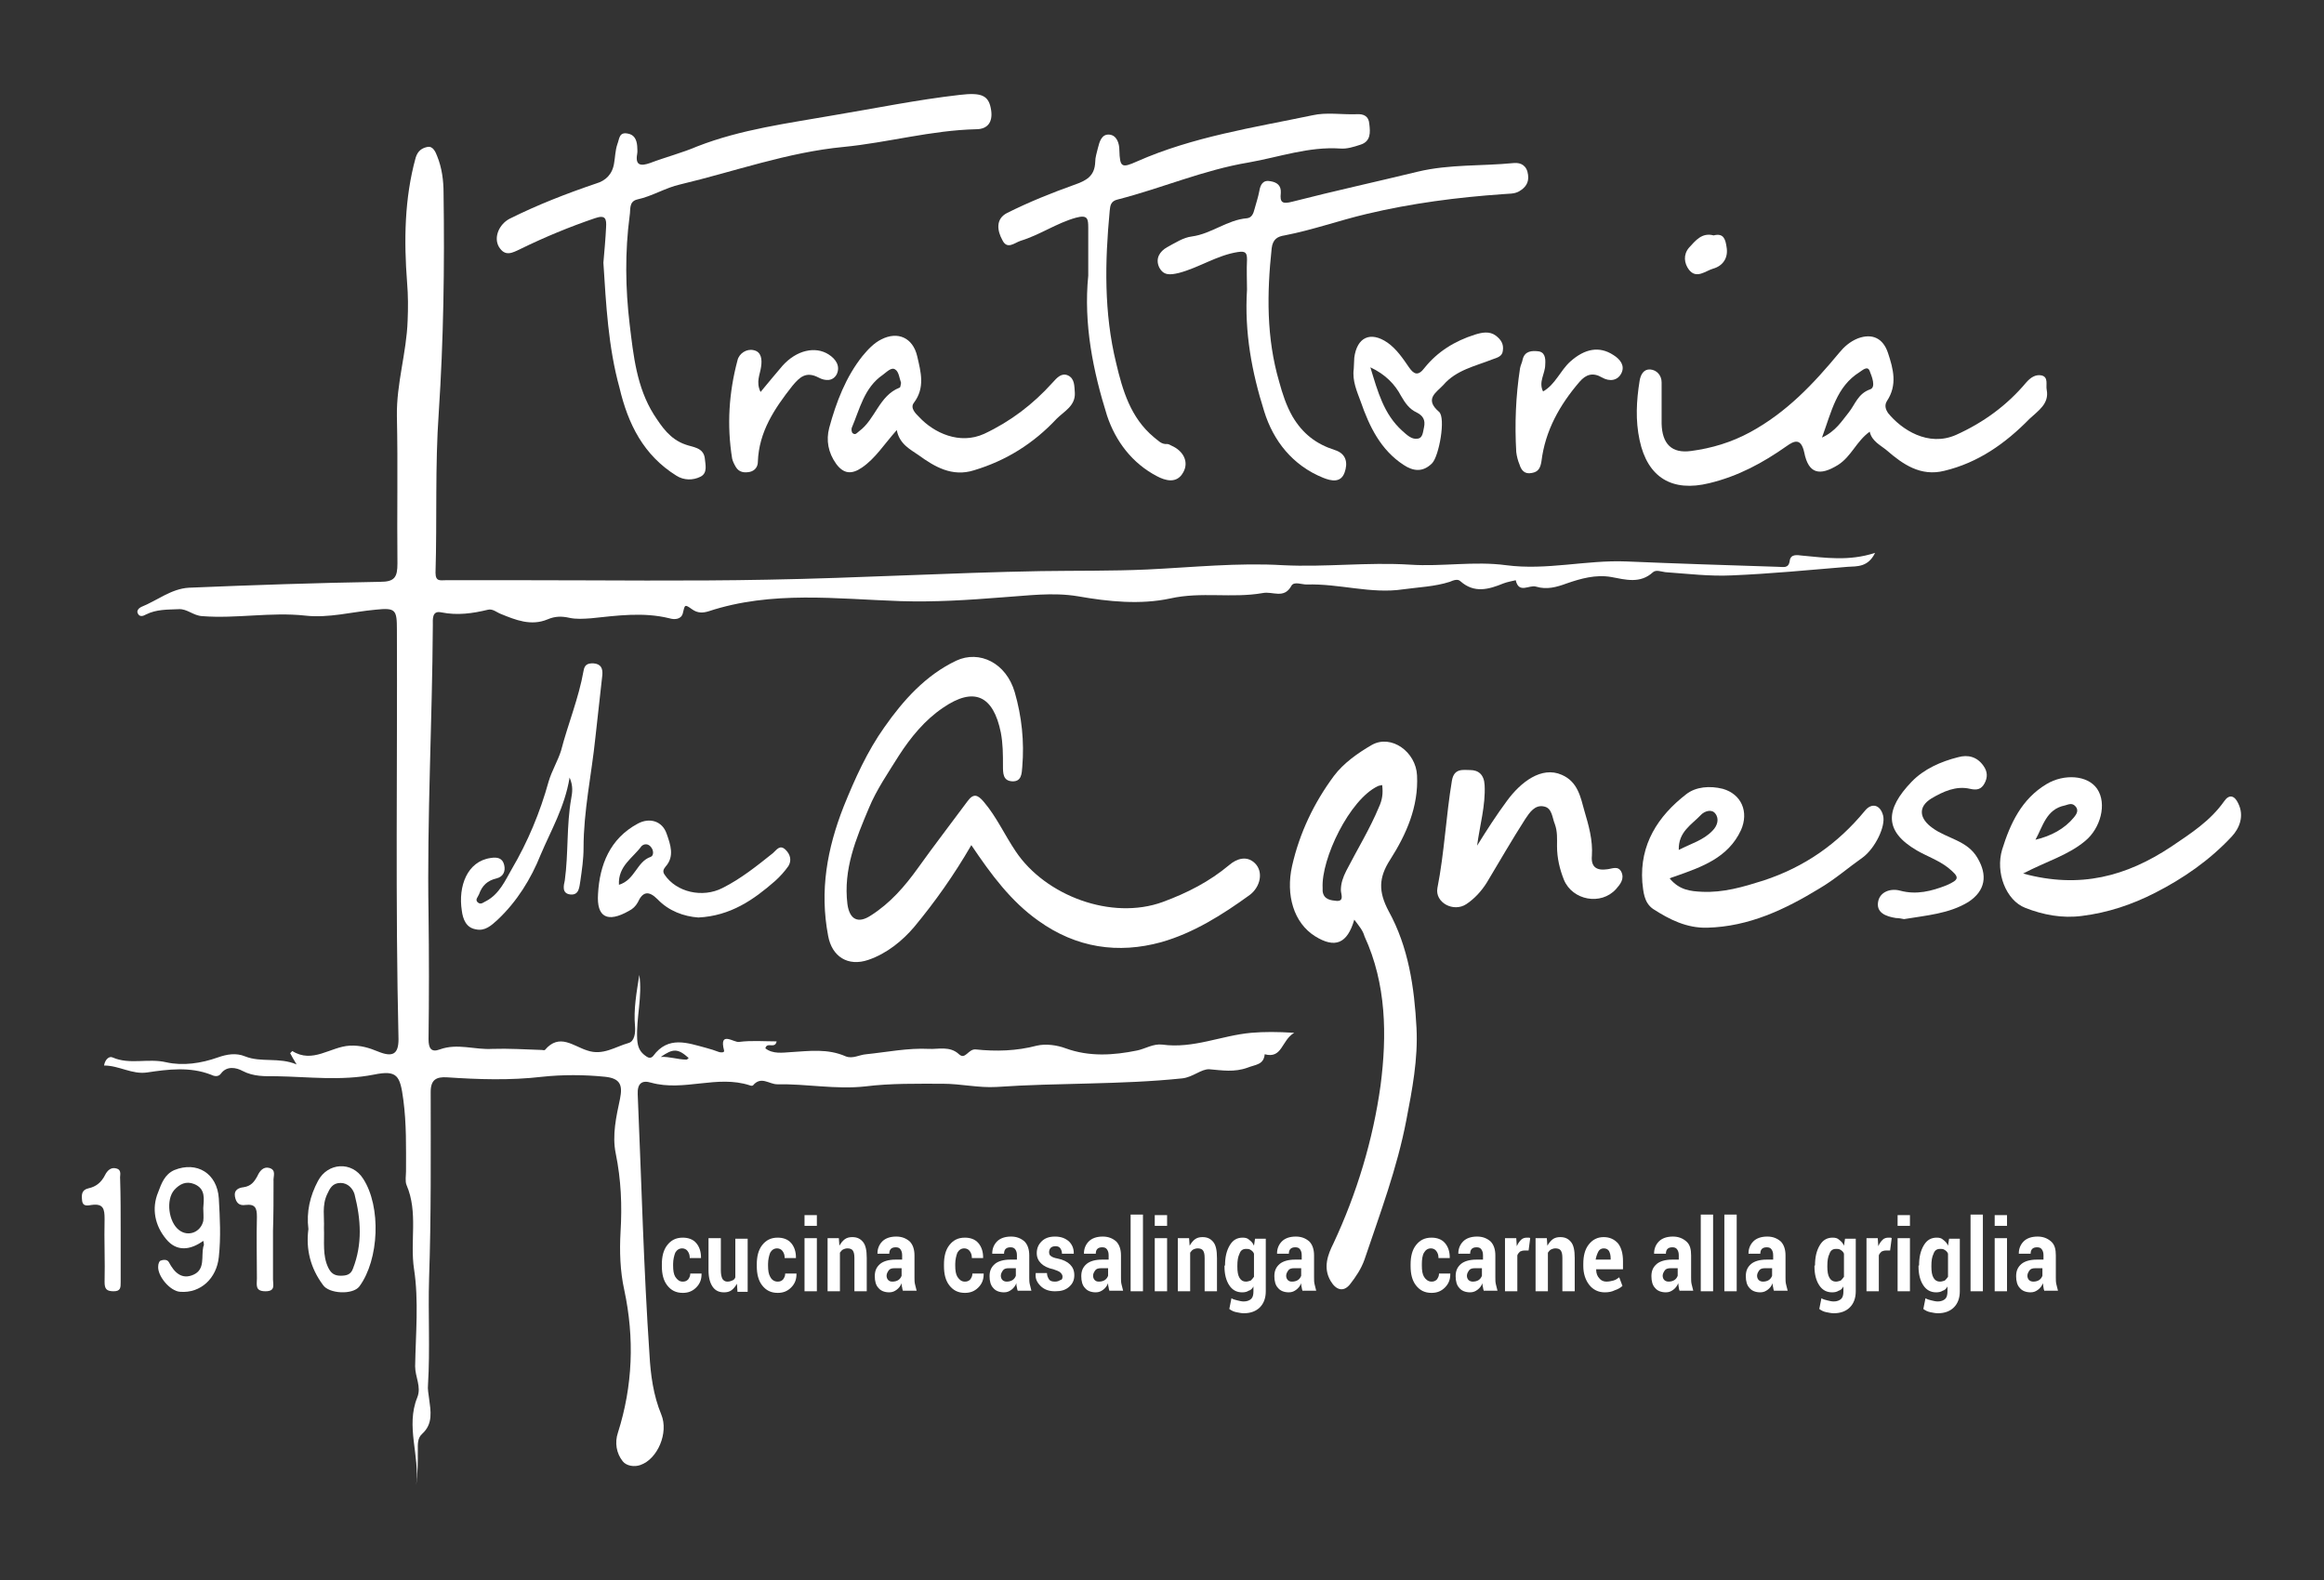
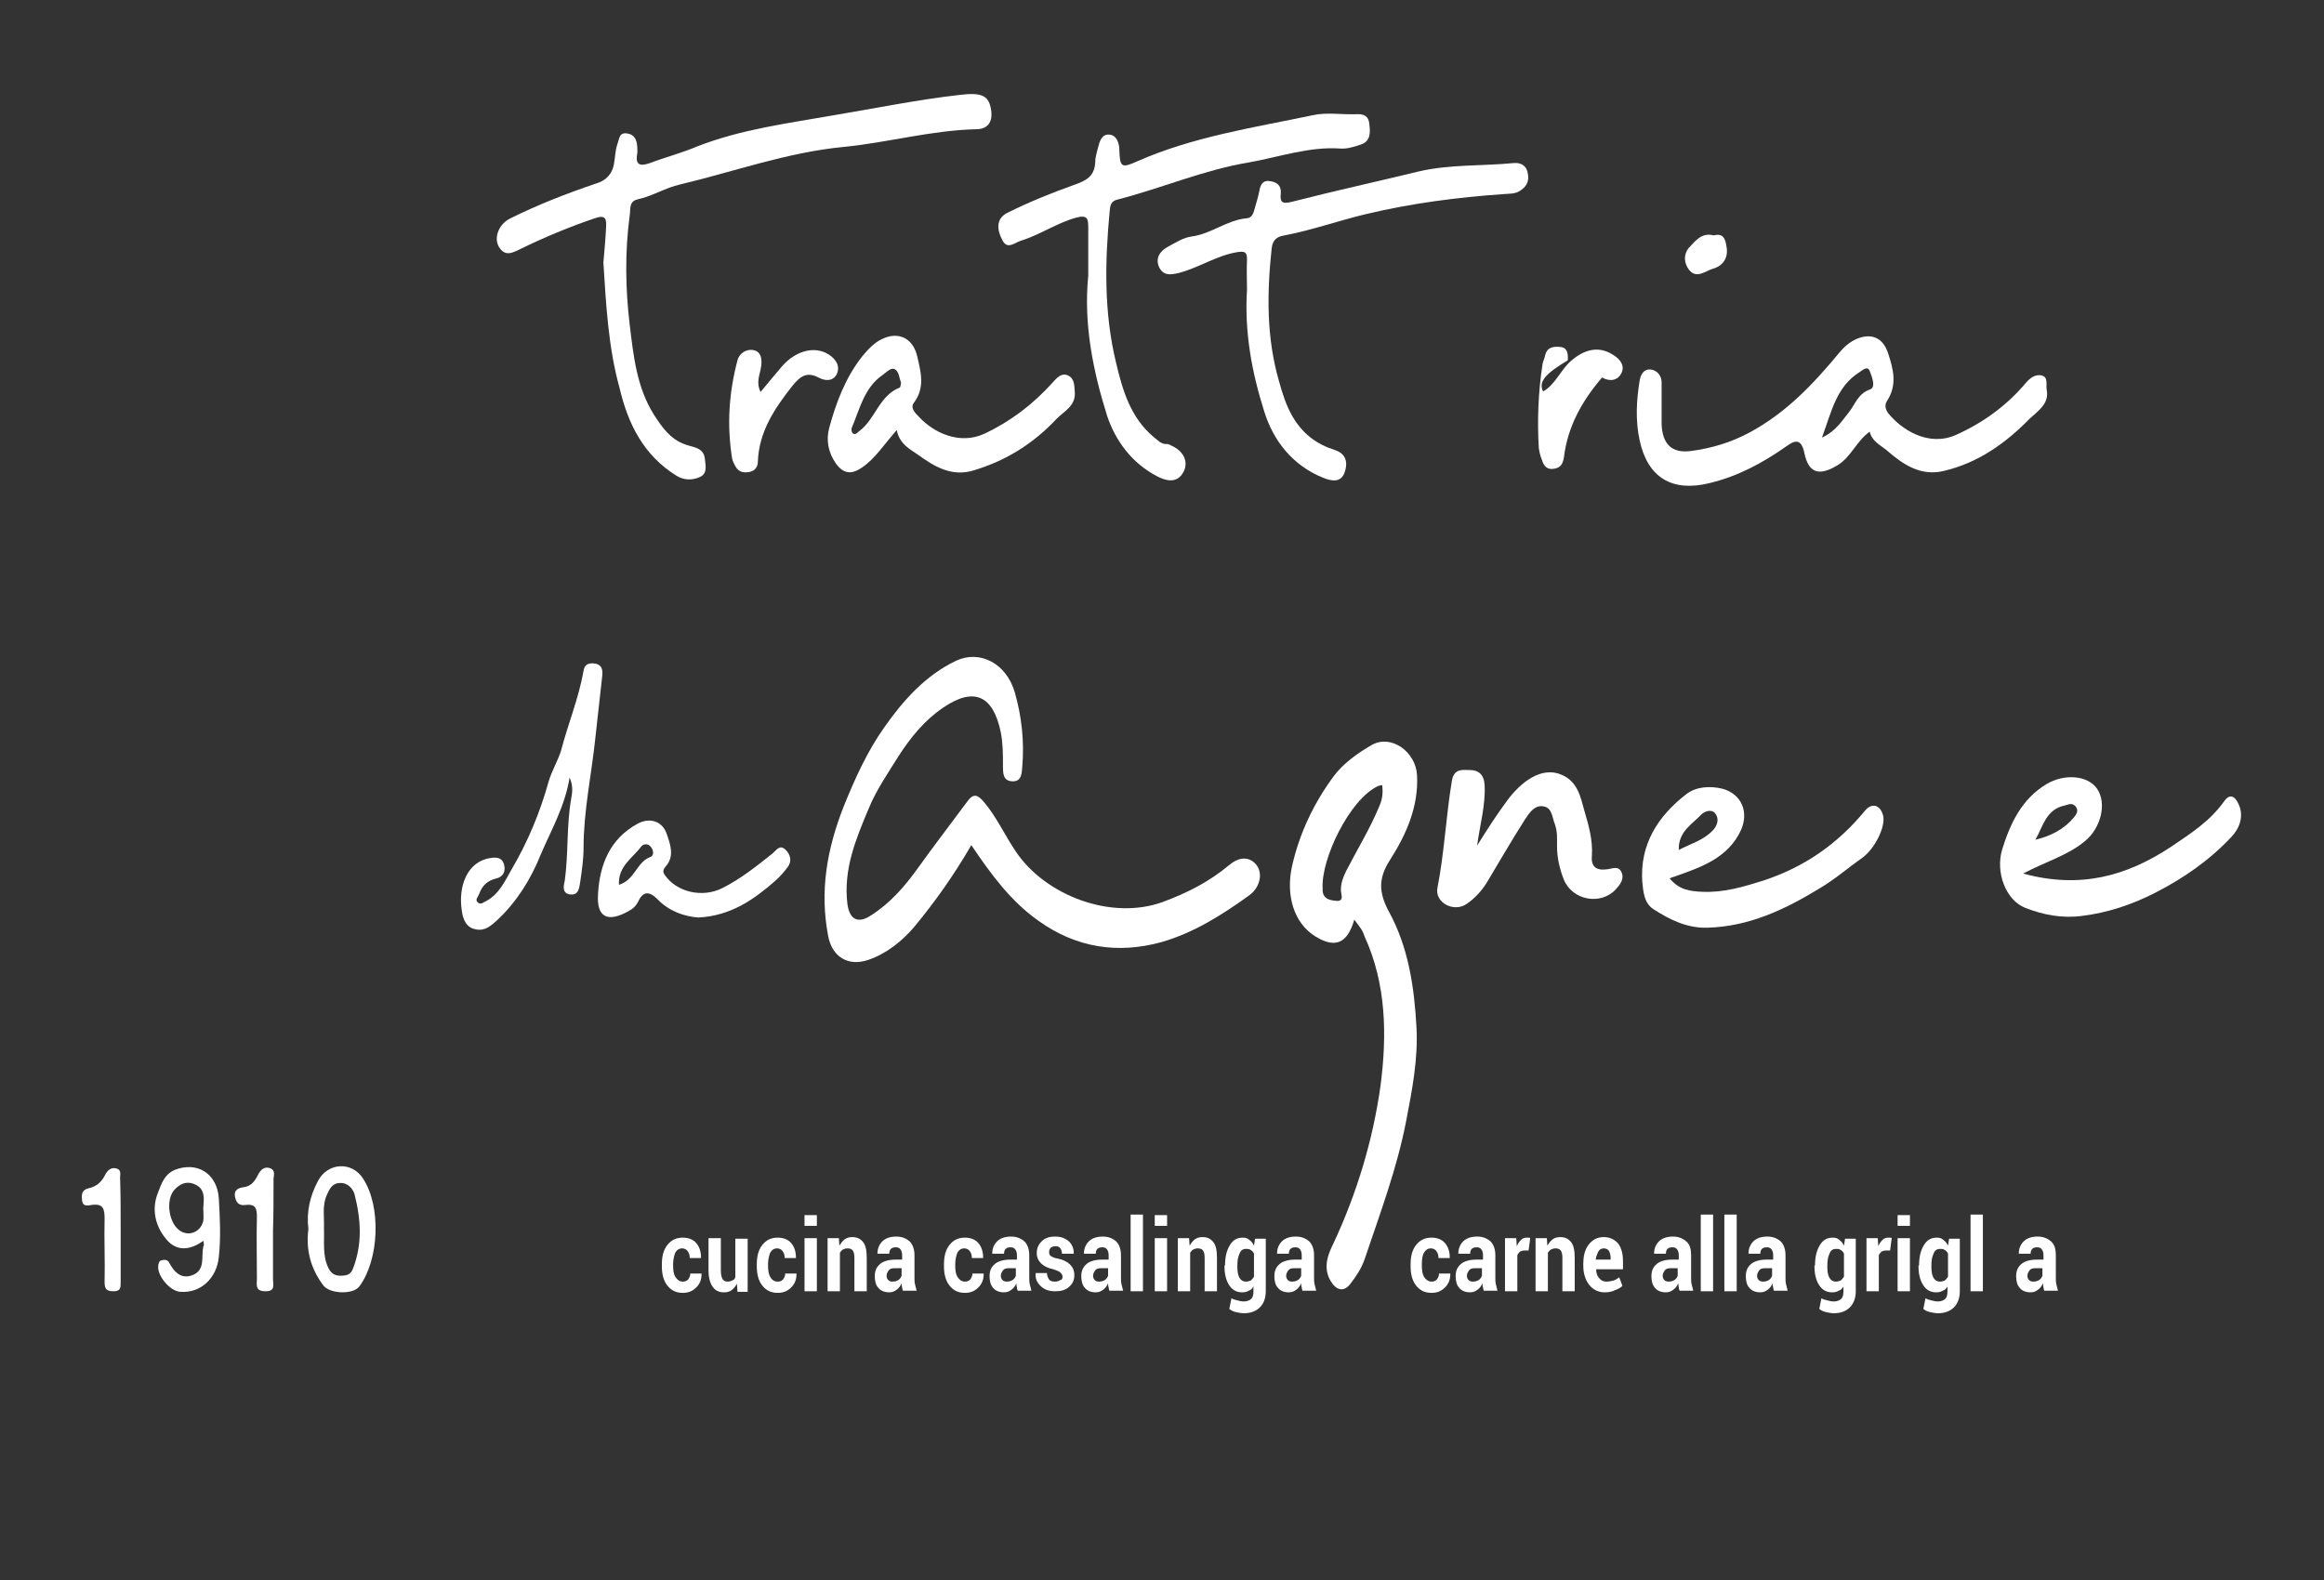
<svg xmlns="http://www.w3.org/2000/svg" id="Livello_1" x="0px" y="0px" viewBox="0 0 433.3 294.7" style="enable-background:new 0 0 433.3 294.7;" xml:space="preserve">
  <rect x="0" y="0" width="433.3" height="294.7" fill="#333333" stroke="none" />
  <style type="text/css">	.st0{fill:#FFFFFF;}</style>
  <g>
-     <path class="st0" d="M119.2,181.8c0.6,4-0.6,8-0.4,12c0.1,1.5,0.5,2.4,1.7,3.2c0.4,0.3,0.9,0.4,1.3-0.1c2.8-3.8,6.4-2.4,9.8-1.5   c0.8,0.2,1.7,0.5,2.5,0.8c0.4,0.1,1,0.1,0.9-0.3c-1-3.8,1.9-1.4,2.8-1.6c2.3-0.3,4.6-0.1,7-0.1c-0.3,1.5-1.8,0-2.1,1.3   c1.4,1.1,3.2,0.8,4.8,0.7c3.4-0.2,6.8-0.7,10.2,0.8c1.3,0.5,2.5-0.3,3.8-0.4c3.9-0.4,7.8-1.2,11.7-1c1.7,0.1,3.9-0.6,5.6,1   c1.2,1.1,1.7-1,3.1-0.9c3.8,0.4,7.6,0.3,11.4-0.7c1.7-0.4,3.8-0.1,5.4,0.5c4.4,1.6,8.9,1.3,13.3,0.4c1.5-0.3,3-1.3,4.7-1.1   c5.8,0.8,11-1.7,16.6-2.2c2.4-0.2,4.8-0.2,8,0c-2.4,1.4-2.2,4.9-5.5,4c-0.2,2-1.7,1.9-3.2,2.5c-2.5,0.9-4.7,0.5-7.1,0.3   c-1.5-0.1-3.1,1.5-5.1,1.7c-11.5,1.2-23.1,0.8-34.6,1.6c-3.3,0.2-6.7-0.6-10-0.6c-4.8,0-9.7-0.1-14.5,0.5   c-5.5,0.6-10.9-0.5-16.4-0.4c-1.5,0-3-1.6-4.5,0.2c-0.1,0.1-0.4,0.1-0.6,0c-6.1-2-12.3,1.2-18.4-0.5c-1.7-0.5-2.6,0.1-2.5,2.2   c0.7,16.2,1.1,32.5,2.2,48.6c0.2,3.6,0.7,7.5,2.2,11.1c1.4,3.4-0.7,8.3-3.9,9.4c-1.1,0.4-2.6,0.2-3.3-0.7c-1.2-1.5-1.5-3.5-0.9-5.3   c2.8-8.8,3.1-17.7,1.2-26.6c-0.8-3.6-0.9-7.3-0.7-10.9c0.3-4.9,0.1-9.7-0.9-14.6c-0.7-3.4,0.1-6.9,0.8-10.2   c0.5-2.5,0.1-3.8-2.8-4.1c-3.9-0.4-8-0.4-11.7,0c-6,0.7-11.9,0.5-17.8,0.1c-1.9-0.1-3,0.4-3,2.7c0,11.6,0.1,23.2-0.3,34.8   c-0.2,6.6,0.2,13.2-0.2,19.8c-0.1,0.9,0.1,1.7,0.2,2.6c0.3,2.3,0.8,4.7-1.3,6.6c-0.9,0.8-0.8,2-0.8,3.1c0,2.1,0,4.3-0.3,6.4   c0.7-5.4-2-10.9,0.2-16.3c0.8-2-0.4-3.8-0.4-5.8c0.1-6.1,0.7-12.2-0.2-18.1c-0.8-5.2,0.8-10.6-1.4-15.7c-0.3-0.7-0.1-1.8-0.1-2.6   c0-4.4,0.1-8.8-0.5-13.3c-0.6-4.5-1.1-5.6-5.5-4.7c-6.1,1.2-12.2,0.4-18.2,0.3c-2.1,0-4.2,0.1-6.3-1c-1.1-0.6-2.9-1-4,0.5   c-0.5,0.7-1.3,0.5-1.9,0.2c-3.9-1.5-7.9-1-11.9-0.4c-2.8,0.4-5.2-1.3-8-1.3c0.2-1.2,1-1.8,1.6-1.5c3.2,1.4,6.6,0.1,10,0.9   c3.1,0.7,6.5,0.2,9.6-0.9c1.7-0.6,3.4-0.9,5.1-0.2c3,1.2,6.3,0.1,9.6,1.5c-0.6-1-0.9-1.5-1.2-2.1c0.2-0.2,0.4-0.4,0.4-0.4   c3.8,2.4,7.1-0.8,10.7-1c2-0.1,3.6,0.4,5.3,1.1c2.7,1.1,3.8,0.5,3.8-2.3c-0.6-25.4-0.2-50.9-0.3-76.3c0-3.8-0.2-4.2-4-3.8   c-4.4,0.4-8.7,1.6-13.1,1.1c-6.4-0.7-12.8,0.6-19.2,0.1c-1.7-0.1-2.8-1.4-4.4-1.3c-2.1,0.1-4.1,0-6.1,1c-0.5,0.3-1.2,0.5-1.5-0.2   c-0.3-0.5,0.2-1,0.6-1.2c3-1.2,5.6-3.4,8.9-3.6c11.9-0.5,23.8-0.9,35.7-1.1c2.7,0,3.2-0.9,3.2-3.4c-0.1-9.2,0.1-18.3-0.1-27.5   c-0.1-6.1,1.8-11.8,2-17.8c0.1-2.4,0.1-4.7-0.1-7.1c-0.6-7.8-0.5-15.7,1.6-23.3c0.4-1.3,1.2-1.8,2.2-2c1-0.2,1.5,0.9,1.8,1.7   c0.9,2.2,1.2,4.6,1.2,6.9c0.2,13.7,0,27.4-0.9,41c-0.7,9.9-0.3,19.9-0.6,29.8c0,1.7,0.9,1.4,1.9,1.4c4.9,0,9.9,0,14.8,0   c15.1,0,30.2,0.2,45.2-0.1c17-0.3,34-1.3,51-1.6c6.6-0.1,13.2,0,19.8-0.3c8.4-0.4,16.9-1.3,25.3-0.8c7.9,0.4,15.8-0.6,23.7-0.1   c6,0.4,12-0.7,17.9,0.1c7.6,1,14.9-1,22.4-0.7c9.4,0.4,18.9,0.7,28.3,1c1,0,2,0.4,2.2-1.2c0.2-1.2,1.4-1,2.2-0.9   c4.4,0.4,8.8,1.1,13.7-0.5c-1.3,2.7-3.4,2.5-5.1,2.6c-7.2,0.6-14.4,1.3-21.6,1.6c-4.1,0.2-8.2-0.3-12.4-0.6c-0.8-0.1-1.7-0.5-2.3,0   c-2.4,2.2-5.1,1.4-7.8,0.9c-2.9-0.5-5.7,0.3-8.3,1.2c-1.9,0.7-3.7,1.2-5.7,0.6c-1.3-0.4-3.2,1.4-3.8-1.2c-0.8,0.2-1.5,0.3-2.3,0.6   c-2.7,1.1-5.4,1.9-8-0.4c-0.5-0.5-1.3-0.2-2,0.1c-2.8,0.9-5.8,1-8.7,1.4c-6,0.9-11.9-1.1-18-0.9c-0.9,0-2.3-0.6-2.8,0.2   c-1.4,2.6-3.5,1-5.4,1.4c-5.7,1-11.4-0.3-17.2,1c-5.6,1.2-11.5,0.6-17.2-0.4c-4.8-0.8-9.5-0.1-14.2,0.2c-6.3,0.5-12.5,0.9-18.9,0.7   c-11.9-0.4-24-2-35.8,1.9c-1,0.3-2,0.4-3.1-0.4c-1.4-1-1.3-0.8-1.7,0.8c-0.3,1.1-1.5,1.2-2.5,0.9c-4.9-1.2-9.7-0.5-14.6,0   c-1.4,0.1-2.8,0.2-4.1-0.1c-1.4-0.3-2.6-0.3-4,0.3c-3.1,1.3-6,0.1-8.7-1c-0.8-0.3-1.5-1-2.4-0.8c-2.9,0.7-5.7,1.1-8.7,0.5   c-1.8-0.4-1.6,1.3-1.6,2.4c-0.1,17.9-1.1,35.9-0.8,53.8c0.1,7.8,0.1,15.6,0,23.4c0,1.7,0.5,2.5,2.1,1.9c3.3-1.2,6.5,0.1,9.8-0.1   c3-0.1,6.1,0.1,9.2,0.2c0.2,0,0.5,0.1,0.6,0c2.7-3.2,5.3-0.7,7.9,0.1c2.9,1,5.2-0.7,7.7-1.4c1.1-0.3,1.3-1.9,1.2-3.1   C118.1,188.2,118.7,185,119.2,181.8z M123.2,197.1c1.6-0.1,3.2,0.5,4.8,0.5c0.1,0,0.3-0.2,0.4-0.3   C126.4,195.5,125.5,195.5,123.2,197.1z" />
    <path class="st0" d="M181.1,157.6c-3.3,5.7-6.8,10.6-10.6,15.2c-2.2,2.6-5.1,5-8.6,6.2c-3.8,1.3-6.8-0.6-7.5-4.5   c-1.6-8.4-0.2-16.2,2.9-24.1c2.1-5.2,4.4-10.3,7.6-14.8c3.5-5,7.7-9.7,13.4-12.4c4.3-2,9.3,0.4,10.9,5.9c1.3,4.5,1.8,9.2,1.4,13.9   c-0.1,1.2-0.1,2.8-1.9,2.7c-1.7-0.1-1.7-1.5-1.7-2.9c0-2.1,0-4.1-0.4-6.2c-1.4-6.9-5-8.6-10.8-4.6c-3.4,2.3-6,5.5-8.2,8.9   c-2,3.2-4.2,6.4-5.6,9.8c-2.4,5.7-4.8,11.4-4,17.9c0.4,2.9,2,3.7,4.4,2.1c3.6-2.3,6.3-5.4,8.8-8.9c3-4.2,6.1-8.2,9.2-12.4   c1.1-1.5,1.9-1.2,3,0.1c2.4,2.8,3.9,6.2,6,9.3c5.5,8.2,17.8,12.9,27.4,9.4c4.6-1.7,8.7-3.8,12.4-6.9c1.4-1.2,3.3-1.8,4.8-0.3   c1.6,1.6,1,4.4-1,5.9c-5.1,3.7-10.5,7.1-16.5,8.8c-8,2.2-15.8,1.1-22.9-4C188.5,168.1,184.8,163.1,181.1,157.6z" />
    <path class="st0" d="M252.5,171.5c-1.3,4.5-3.6,5.4-7.3,3.1c-4-2.5-5.5-7.7-4.3-13.1c1.4-6.2,4.1-11.8,7.8-16.8   c1.8-2.4,4.5-4.3,7.1-5.8c3.6-2,8.2,1.3,8.4,5.7c0.3,5.8-2,11-5,15.7c-2.2,3.4-2.2,6-0.3,9.6c3.7,6.7,4.8,14.2,5.2,21.8   c0.3,5.8-0.8,11.5-1.9,17.2c-1.7,8.9-4.9,17.4-7.8,26c-0.6,1.7-1.6,3.2-2.7,4.6c-1.2,1.5-2.6,1.1-3.6-0.6c-1.5-2.5-0.5-5,0.5-7   c4.4-9.4,7.4-19.4,8.8-29.5c1.2-9.3,1.1-18.9-3-27.8C254.1,173.5,253.4,172.7,252.5,171.5z M257.7,146.4c-0.4,0.1-0.6,0.1-0.8,0.2   c-5.3,2.5-10.6,13.6-10.3,19c0,0.2,0,0.4,0,0.6c0.2,1.6,1.6,1.7,2.6,1.8c1.5,0.1,0.8-1.3,0.8-2c0-1.3,0.4-2.4,1-3.6   c2-3.9,4.4-7.8,6.1-11.9C257.7,149.2,257.9,148,257.7,146.4z" />
    <path class="st0" d="M112.5,49c0.2-2.3,0.4-4.5,0.5-6.6c0.1-1.6-0.1-2.4-2.1-1.7c-4.7,1.6-9.3,3.5-13.8,5.7   c-1.5,0.7-2.9,1.6-4.1-0.4c-1-1.8,0.1-4.2,2-5.2c5.2-2.6,10.6-4.7,16.2-6.6c1.7-0.5,3-1.7,3.3-3.8c0.2-1.1,0.2-2.3,0.6-3.5   c0.4-1,0.3-2.3,1.9-2c1.3,0.2,1.7,1.2,1.8,2.3c0,0.5,0.1,1,0,1.5c-0.4,2.2,0.7,2.3,2.4,1.7c2.9-1.1,6-1.9,8.8-3.1   c8.2-3.2,16.9-4.3,25.4-5.8c7.8-1.3,15.6-2.9,23.5-3.8c4.2-0.5,5.5,0.1,5.9,2.9c0.3,2.1-0.6,3.5-2.8,3.5   c-8.4,0.2-16.5,2.5-24.7,3.3c-10.5,1-20.4,4.6-30.5,7c-2.7,0.6-5.2,2.2-8,2.8c-1.6,0.4-1.2,1.9-1.4,3c-0.9,6.8-0.8,13.6,0,20.3   c0.7,5.8,1.3,11.7,4.5,16.8c1.5,2.3,3,4.6,5.9,5.6c1.3,0.5,3.3,0.5,3.6,2.5c0.1,1.2,0.6,2.8-0.8,3.5c-1.4,0.7-3.1,0.7-4.5-0.2   c-6.1-3.8-9-9.6-10.6-16.4C113.4,64.7,113,56.8,112.5,49z" />
    <path class="st0" d="M348.6,80.5c-2.5,1.8-3.4,4.6-5.9,6.2c-3.4,2.1-5.5,1.7-6.3-2.3c-0.6-2.8-1.9-2.2-3.3-1.2   c-4.4,3.1-9,5.6-14.4,6.9c-6.9,1.7-11.5-1-13-8c-0.8-3.7-0.6-7.4,0-11.1c0.2-1.2,0.8-2.2,2-2.1c1.2,0.1,2.1,1.1,2.1,2.4   c0,2.6,0,5.1,0,7.7c0.1,3.8,1.9,5.6,5.5,5.1c3.8-0.5,7.5-1.6,11-3.5c6.8-3.7,11.8-9,16.6-14.8c0.9-1.1,2-2.1,3.5-2.7   c2.7-1,4.7,0,5.6,2.7c1,3,1.8,6-0.2,9c-0.5,0.8-0.2,1.6,0.2,2.2c2.5,3.1,7.5,6.4,12.7,4.1c5.1-2.3,9.5-5.5,13.1-9.8   c0.8-0.9,1.7-1.5,2.8-1.3c1.4,0.3,0.8,1.8,1,2.7c0.5,2.6-1.6,3.9-3.2,5.4c-4.5,4.6-9.6,8.2-15.9,9.7c-4.4,1.1-7.7-1.2-10.7-3.8   C350.6,83,349,82.3,348.6,80.5z M339.7,81.6c2.6-1.2,3.7-3.1,5-4.7c1.2-1.5,1.7-3.5,4-4.3c1.1-0.4,0.3-2.4-0.1-3.4   c-0.4-1.1-1.4-0.1-1.9,0.2C342.4,72.1,341.5,76.7,339.7,81.6z" />
    <path class="st0" d="M202.9,51.4c0-3,0-5.9,0-8.9c0-1.7-0.1-2.5-2.3-1.9c-3.6,1-6.7,3.2-10.3,4.3c-1.2,0.4-2.5,1.7-3.4-0.1   c-1-1.8-1.3-4,0.9-5.1c4-2,8.2-3.7,12.4-5.2c2.3-0.8,3.9-1.6,4-4.3c0-0.9,0.3-1.7,0.5-2.6c0.3-1.2,0.7-2.6,2.1-2.5   c1.4,0.1,1.9,1.6,1.9,2.9c0.1,3.2,0.4,3.4,3.3,2.1c10.4-4.6,21.7-6.3,32.7-8.6c2.6-0.6,5.5-0.1,8.2-0.2c1.4-0.1,2.3,0.4,2.4,1.8   c0.2,1.6,0.3,3.3-1.7,3.9c-1.2,0.4-2.5,0.8-3.7,0.7c-5.9-0.4-11.4,1.6-17.1,2.6c-8.4,1.4-16.2,4.8-24.4,6.9   c-1.3,0.3-1.4,1.1-1.5,2.1c-0.9,9.5-1.1,19,1.2,28.4c1.2,5.1,2.7,10.2,7,13.8c0.8,0.6,1.4,1.4,2.5,1.3c0.3,0,0.6,0.2,0.8,0.3   c2.3,1,3.3,3.1,2.2,5c-1.2,2.2-3.4,1.5-4.9,0.7c-4.6-2.4-7.7-6.5-9.3-11.3C203.8,69.2,202,60.4,202.9,51.4z" />
    <path class="st0" d="M232.5,54c0-1.7-0.1-3.6,0-5.6c0-1.3-0.3-1.6-1.7-1.4c-3.9,0.6-7.2,2.9-11,3.9c-1.7,0.4-2.9,0.5-3.7-1.1   c-0.7-1.6,0.1-2.9,1.5-3.7c1.5-0.8,3-1.8,4.6-2c3.7-0.5,6.6-3.1,10.3-3.4c0.9-0.1,1.2-0.9,1.4-1.7c0.3-1.1,0.7-2.3,0.9-3.4   c0.2-1.2,0.7-2.1,2.1-1.8c1.2,0.2,2,0.8,1.9,2.2c-0.2,1.8,0.3,2.1,2.2,1.6c7.8-2,15.6-3.7,23.4-5.6c5.9-1.4,11.9-1,17.9-1.6   c1.3-0.1,2.4,0.5,2.6,2.2c0.2,1.5-0.5,2.4-1.7,3.1c-0.9,0.5-1.9,0.4-2.9,0.5c-8.6,0.6-17.1,1.7-25.5,3.7c-5.1,1.2-10.1,3-15.3,4   c-1.3,0.2-2.2,0.7-2.4,2.4c-0.9,8.4-1,16.7,1.4,24.9c0.6,2.2,1.3,4.4,2.5,6.5c1.9,3.2,4.4,5.1,7.8,6.2c2.3,0.7,2.5,2.5,1.9,4.2   c-0.7,2-2.5,1.6-4,1c-5.7-2.3-9.3-6.9-11-12.4C233.4,69.4,232,62,232.5,54z" />
    <path class="st0" d="M311.3,163.8c1.8,2.2,3.9,2.4,6,2.5c4,0.2,7.7-0.9,11.5-2.1c7.6-2.5,13.8-6.8,18.9-13c1.3-1.6,2.9-1.1,3.4,0.9   c0.5,2-1.5,6.1-3.8,7.8c-2.7,1.9-5.2,4.1-8.1,5.8c-6.4,3.9-13.1,7.1-20.9,7.3c-3.8,0.1-7-1.5-10.1-3.5c-1.7-1.2-1.8-3.2-2-5   c-0.5-7,2.9-12.3,8.2-16.4c1.8-1.4,4.4-1.6,6.8-1c3.5,1,4.9,4.3,3.4,7.7c-2.4,5.2-7.4,6.9-12.2,8.6   C312.2,163.5,312,163.5,311.3,163.8z M313,158.5c2.3-1.2,4.6-1.8,6.3-3.6c0.9-0.9,1.3-2.2,0.5-3.2c-0.7-0.9-2-0.4-2.6,0.2   C315.4,153.8,312.9,155.1,313,158.5z" />
    <path class="st0" d="M377.2,162.9c10.6,2.9,19.3,0.5,27.6-5c3.7-2.5,7.3-4.8,9.9-8.5c0.9-1.3,1.9-1.1,2.6,0.4   c1.2,2.4,0.2,4.7-1.2,6.2c-4.1,4.4-9,7.8-14.3,10.5c-4.3,2.2-8.8,3.7-13.6,4.3c-3.7,0.5-7.3-0.2-10.6-1.5   c-3.6-1.4-5.6-6.6-4.3-10.9c1.5-4.8,3.6-9.4,8.3-12.2c3.2-1.9,7.6-1.7,9.4,0.9c1.9,2.8,0.6,7.4-2.2,9.7   C385.6,159.5,381.6,160.6,377.2,162.9z M379.5,156.6c2.9-0.7,5.4-2,7.2-4.2c0.4-0.5,1-1.3,0.2-2.1c-0.6-0.6-1.2-0.3-1.9-0.1   C381.5,150.9,380.9,154.1,379.5,156.6z" />
    <path class="st0" d="M167.2,80.2c-2.4,2.7-4,5.3-6.5,7c-1.9,1.3-3.4,1.2-4.8-0.7c-1.5-2.1-1.9-4.4-1.3-6.7   c1.3-4.8,3.1-9.5,6.2-13.4c1-1.2,2.1-2.4,3.5-3.1c3.1-1.6,5.9-0.3,6.7,3.1c0.7,3,1.5,5.9-0.6,8.7c-0.8,1,0.4,2.1,1,2.7   c2.7,2.9,7.5,5.2,12.1,3.1c4.9-2.3,9.1-5.5,12.7-9.5c0.9-1,1.7-1.9,2.9-1.4c1.3,0.6,1.2,2,1.3,3.3c0.1,2.4-2,3.4-3.4,4.8   c-4.3,4.6-9.4,7.8-15.4,9.6c-4.1,1.3-7.4-0.7-10.3-2.8C169.9,83.9,167.7,82.9,167.2,80.2z M168,71.4c-0.3-0.8-0.4-2.1-1.1-2.5   c-0.7-0.5-1.6,0.5-2.3,1c-3.5,2.4-4.3,6.4-5.8,9.9c-0.1,0.3,0,0.9,0.2,1c0.5,0.4,0.8-0.1,1.2-0.4c3-2.2,3.7-6.6,7.5-8.1   C167.9,72.3,167.9,71.8,168,71.4z" />
    <path class="st0" d="M275.4,157.7c1.8-2.9,3.6-5.7,5.6-8.4c2.5-3.4,6.4-6.5,10.2-4.8c3,1.3,3.5,4.2,4.2,6.7   c0.8,2.7,1.6,5.5,1.4,8.4c-0.2,2.1,0.9,2.8,2.9,2.5c0.9-0.1,2-0.7,2.6,0.5c0.6,1.3-0.2,2.3-1,3.2c-2.8,3.1-8.1,2.1-9.7-1.7   c-0.8-2-1.3-4.1-1.3-6.3c0-1.4,0.1-2.7-0.4-4.1c-0.5-1.2-0.5-3-2-3.3c-1.7-0.4-2.7,1.1-3.5,2.3c-2.5,3.9-4.8,7.9-7.2,11.9   c-1,1.6-2.3,3-3.8,4c-2.4,1.6-5.9-0.3-5.4-3c1.3-6.6,1.6-13.4,2.7-20c0.4-2.4,2.1-2,3.4-2c1.5,0,2.6,0.8,2.7,2.8   C277,150.2,275.9,153.9,275.4,157.7z" />
    <path class="st0" d="M106.2,145c-0.9,5.5-3.5,9.9-5.4,14.4c-1.8,4.5-4.4,8.7-8,12.1c-1.2,1.1-2.4,2.2-4.1,1.8   c-1.8-0.3-2.4-1.9-2.6-3.5c-0.7-4.5,1-9.2,5.4-9.8c1.2-0.2,2.2,0,2.5,1.3c0.3,1.2-0.2,2.2-1.4,2.5c-1.7,0.4-2.7,1.3-3.3,3   c-0.2,0.5-0.8,1-0.2,1.5c0.6,0.5,1.1-0.1,1.6-0.3c2.4-1.3,3.5-3.8,4.7-5.9c3-5.1,5.3-10.6,6.9-16.4c0.6-2,1.7-3.8,2.3-5.7   c1.3-5,3.3-9.8,4.2-14.9c0.2-1.2,0.8-1.4,1.8-1.4c1.5,0.1,1.8,1,1.7,2.2c-0.4,3.9-0.9,7.8-1.3,11.7c-0.7,6.8-2.2,13.6-2.2,20.5   c0,2.1-0.3,4.1-0.6,6.2c-0.2,1.1-0.2,2.7-1.9,2.5c-1.6-0.2-1.2-1.7-1-2.6c0.7-5.1,0.3-10.2,1.2-15.3   C106.7,147.8,106.9,146.6,106.2,145z" />
-     <path class="st0" d="M252.4,68.8c0-0.7,0.1-1.4,0.1-2.1c0.5-3.8,3-5,6.2-2.8c1.7,1.2,2.9,3,4,4.6c0.9,1.3,1.7,1.7,2.9,0.1   c2.4-3,5.6-5,9.4-6.2c1.3-0.4,2.7-0.7,3.9,0.2c0.9,0.7,1.5,1.5,1.3,2.8c-0.1,1.1-1.1,1.3-1.9,1.6c-3.3,1.3-6.8,2-9.2,4.8   c-1.3,1.4-3.6,2.6-0.8,5c1.3,1.1,0,8.3-1.3,9.6c-1.7,1.7-3.5,1.5-5.3,0.3c-4.3-2.8-6.4-7.2-8-11.8C253,73,252.1,71,252.4,68.8z    M255.5,68.5c1.4,4.6,2.5,8.7,5.9,11.8c0.9,0.8,1.8,1.7,2.9,1.5c1-0.1,1-1.3,1.2-2.1c0.3-1.4-0.2-2.2-1.4-2.8   c-1.3-0.6-2.1-1.7-2.9-3.1C260.1,71.7,258.3,69.8,255.5,68.5z" />
-     <path class="st0" d="M355,171.4c-0.5-0.1-1-0.2-1.5-0.2c-1.9-0.3-3.8-1-3.3-3.2c0.4-1.7,2.3-2.4,4.1-1.9c3,0.8,5.8,0.1,8.6-1   c2.5-1.1,2.5-1.5,0.3-3.3c-1.8-1.4-3.9-2.1-5.8-3.2c-6.2-3.6-5.9-7.7-1-12.8c2.3-2.4,5.5-3.8,8.7-4.6c1.8-0.5,3.5-0.1,4.7,1.6   c0.8,1.1,0.8,2.2,0.2,3.3c-0.6,1.1-1.4,1.3-2.7,1c-2.6-0.6-5,0.5-7.2,1.8c-2.6,1.6-2.2,3.8,0.2,5.5c2.7,2,6.5,2.3,8.4,5.6   c1.9,3.2,1.5,6.1-1.7,8.2C363.4,170.4,359.2,170.7,355,171.4z" />
    <path class="st0" d="M130.2,171.1c-2.7-0.2-5.5-1.2-7.6-3.4c-1.7-1.7-2.8-1.4-3.7,0.6c-0.4,0.7-0.9,1.2-1.7,1.6   c-3.9,2.2-6,1.2-5.7-3.2c0.3-5.4,2.2-10.3,7.4-13.1c2.2-1.2,4.6-0.5,5.4,1.9c0.7,2,1.5,4.2-0.2,6.1c-0.4,0.5-0.6,0.9-0.2,1.5   c2.2,3.3,7.1,4.4,10.8,2.5c3.4-1.7,6.4-4.1,9.4-6.5c0.7-0.6,1.3-1.7,2.4-0.6c0.9,0.9,1.1,2,0.5,3c-0.7,1-1.6,2-2.5,2.8   C140.5,167.8,136.2,170.8,130.2,171.1z M115.4,165c3-0.9,3.3-4.3,5.9-5.2c0.6-0.2,0.6-1.2,0.1-1.8c-0.5-0.7-1.3-0.7-1.8-0.2   C118,160,115.2,161.5,115.4,165z" />
    <path class="st0" d="M141.8,73.1c1.5-1.8,2.8-3.4,4.1-4.9c2.6-2.9,6.1-3.7,8.6-2.1c1.4,0.9,2.2,2.2,1.5,3.7   c-0.7,1.3-2.1,1.3-3.4,0.6c-2.3-1.2-3.5-0.1-4.9,1.6c-3.3,4.2-6.2,8.5-6.4,14.1c0,1-0.6,1.7-1.5,1.9c-1,0.2-2,0.1-2.6-0.9   c-0.3-0.5-0.6-1.1-0.7-1.6c-1-6.2-0.6-12.3,1-18.3c0.3-1.3,1.7-2.2,3-1.9c1.5,0.3,1.6,1.8,1.4,3.1   C141.7,69.9,140.9,71.2,141.8,73.1z" />
-     <path class="st0" d="M287.7,73c2.3-1.3,3.2-3.9,5.1-5.6c2.7-2.4,5.4-2.9,8-1.2c1.3,0.8,2.2,2,1.5,3.4c-0.7,1.4-2.2,1.6-3.6,0.8   c-1.7-1-3-0.6-4.2,0.8c-3.7,4.3-6.4,9.1-7.1,14.8c-0.2,1.3-0.6,2-1.8,2.2c-1.4,0.3-2-0.6-2.3-1.6c-0.3-0.7-0.5-1.5-0.6-2.3   c-0.3-5.2-0.1-10.4,0.7-15.6c0.1-0.6,0.4-1.1,0.5-1.7c0.4-1.6,1.8-1.6,2.8-1.5c1.3,0.1,1.5,1.2,1.4,2.5   C288.1,69.7,286.8,71.2,287.7,73z" />
+     <path class="st0" d="M287.7,73c2.3-1.3,3.2-3.9,5.1-5.6c2.7-2.4,5.4-2.9,8-1.2c1.3,0.8,2.2,2,1.5,3.4c-0.7,1.4-2.2,1.6-3.6,0.8   c-3.7,4.3-6.4,9.1-7.1,14.8c-0.2,1.3-0.6,2-1.8,2.2c-1.4,0.3-2-0.6-2.3-1.6c-0.3-0.7-0.5-1.5-0.6-2.3   c-0.3-5.2-0.1-10.4,0.7-15.6c0.1-0.6,0.4-1.1,0.5-1.7c0.4-1.6,1.8-1.6,2.8-1.5c1.3,0.1,1.5,1.2,1.4,2.5   C288.1,69.7,286.8,71.2,287.7,73z" />
    <path class="st0" d="M37.9,231.4c-2.5,1.8-5,2-6.9-0.3c-2.1-2.5-2.8-5.7-1.5-8.8c0.6-1.6,1.2-3.3,3-4.1c4.2-1.7,8,0.6,8.3,5.3   c0.2,3.6,0.4,7.2,0,10.9c-0.4,4-3.4,6.8-7.2,6.5c-1.9-0.1-4.3-3-4.1-4.8c0-0.4,0.2-0.9,0.4-1c0.5-0.2,1.3-0.3,1.6,0.3   c1,1.9,2.4,3.3,4.6,2.3c2.2-1,1.4-3.4,1.8-5.2C38.1,232.2,38,231.9,37.9,231.4z M37.9,225.3c0.1-1.7,0.5-3.6-1.7-4.5   c-1.5-0.6-2.7,0-3.7,1.1c-1.6,1.8-1.1,6,0.9,7.5c1.7,1.3,4,0.4,4.5-1.7C38,226.9,37.9,226.1,37.9,225.3z" />
    <path class="st0" d="M57.5,229.2c-0.4-3.2,0.3-6.2,1.8-9c1.8-3.4,6.3-3.7,8.4-0.4c3.4,5.2,3,15.1-0.7,20.1   c-1.2,1.6-5.7,1.4-6.8-0.3C57.9,236.5,57,233,57.5,229.2z M60.4,229c0.1,2.6-0.3,5.1,0.8,7.4c0.5,1,1.1,1.5,2.3,1.5   c1.1,0,1.9-0.2,2.3-1.3c1.8-4.6,1.5-9.2,0.3-13.9c-0.3-1-1.2-2.1-2.6-2.1c-1.5,0-2,1-2.5,2.1C60,224.8,60.5,227,60.4,229z" />
    <path class="st0" d="M22.5,229.4c0,3.2,0,6.5,0,9.7c0,1,0,1.7-1.3,1.7c-1.3,0-1.7-0.4-1.7-1.7c0.1-3.9-0.1-7.9,0-11.8   c0-1.8-0.2-2.9-2.4-2.6c-0.7,0.1-1.7,0.4-1.8-0.9c-0.1-1-0.1-1.9,1.2-2.2c1.4-0.3,2.4-1.1,3.1-2.5c0.4-0.8,1.1-1.5,2.1-1.2   c1.1,0.3,0.6,1.3,0.7,2C22.5,223.1,22.5,226.3,22.5,229.4C22.5,229.4,22.5,229.4,22.5,229.4z" />
    <path class="st0" d="M50.9,229.5c0,3,0,6.1,0,9.1c0,1,0.5,2.2-1.4,2.2c-2,0-1.6-1.2-1.6-2.4c0-3.8-0.1-7.7,0-11.5   c0-1.6-0.3-2.4-2.1-2.2c-1.2,0.2-1.8-0.4-2-1.6c-0.2-1.2,0.7-1.6,1.6-1.7c1.4-0.2,2-1,2.6-2.1c0.4-0.9,1.1-1.8,2.2-1.5   c1.4,0.4,0.7,1.6,0.8,2.5C51,223.4,51,226.5,50.9,229.5C50.9,229.5,50.9,229.5,50.9,229.5z" />
    <path class="st0" d="M319.5,43.9c1.9-0.5,2.2,0.8,2.4,2.1c0.4,2.1-0.7,3.6-2.5,4.1c-1.4,0.4-3.1,2-4.5,0.2c-0.9-1.2-1.1-2.8,0-4.1   C316.1,44.9,317.3,43.3,319.5,43.9z" />
    <g>
      <path class="st0" d="M127.3,239c0.4,0,0.7-0.1,1-0.4c0.2-0.3,0.4-0.6,0.4-1.1h2.1l0,0.1c0,1-0.3,1.8-1,2.5s-1.5,1-2.5,1    c-1.3,0-2.2-0.5-2.9-1.4c-0.7-0.9-1-2.1-1-3.6v-0.3c0-1.5,0.3-2.7,1-3.6c0.7-0.9,1.6-1.4,2.9-1.4c1,0,1.9,0.3,2.5,1    c0.6,0.7,0.9,1.6,0.9,2.7l0,0.1h-2.1c0-0.5-0.1-0.9-0.4-1.3c-0.2-0.3-0.6-0.5-1-0.5c-0.6,0-1,0.3-1.3,0.8    c-0.2,0.5-0.4,1.3-0.4,2.1v0.3c0,0.9,0.1,1.6,0.4,2.1C126.3,238.7,126.7,239,127.3,239z" />
      <path class="st0" d="M137.4,239.4c-0.3,0.5-0.6,0.9-1,1.2c-0.4,0.3-0.9,0.4-1.4,0.4c-0.9,0-1.6-0.3-2.1-1    c-0.5-0.7-0.8-1.7-0.8-3.1v-6h2.3v6c0,0.7,0.1,1.2,0.3,1.6c0.2,0.3,0.5,0.5,0.9,0.5c0.4,0,0.7-0.1,0.9-0.2    c0.3-0.1,0.5-0.3,0.6-0.6v-7.2h2.3v9.9h-1.9L137.4,239.4z" />
      <path class="st0" d="M145,239c0.4,0,0.7-0.1,1-0.4c0.2-0.3,0.4-0.6,0.4-1.1h2.1l0,0.1c0,1-0.3,1.8-1,2.5s-1.5,1-2.5,1    c-1.3,0-2.2-0.5-2.9-1.4c-0.7-0.9-1-2.1-1-3.6v-0.3c0-1.5,0.3-2.7,1-3.6c0.7-0.9,1.6-1.4,2.9-1.4c1,0,1.9,0.3,2.5,1    c0.6,0.7,0.9,1.6,0.9,2.7l0,0.1h-2.1c0-0.5-0.1-0.9-0.4-1.3c-0.2-0.3-0.6-0.5-1-0.5c-0.6,0-1,0.3-1.3,0.8    c-0.2,0.5-0.4,1.3-0.4,2.1v0.3c0,0.9,0.1,1.6,0.4,2.1C143.9,238.7,144.4,239,145,239z" />
      <path class="st0" d="M152.3,228.6H150v-2h2.3V228.6z M152.3,240.8H150v-9.9h2.3V240.8z" />
      <path class="st0" d="M156.4,230.9l0.1,1.4c0.3-0.5,0.6-0.9,1-1.2c0.4-0.3,0.9-0.4,1.4-0.4c0.9,0,1.5,0.3,2,0.9    c0.5,0.6,0.7,1.6,0.7,3v6.2h-2.3v-6.2c0-0.7-0.1-1.1-0.3-1.4c-0.2-0.3-0.6-0.4-1-0.4c-0.3,0-0.6,0.1-0.8,0.2    c-0.2,0.1-0.4,0.3-0.6,0.6v7.2h-2.3v-9.9H156.4z" />
      <path class="st0" d="M168.4,240.8c-0.1-0.2-0.2-0.5-0.2-0.7c-0.1-0.3-0.1-0.5-0.1-0.8c-0.2,0.5-0.5,0.9-0.9,1.2    c-0.4,0.3-0.8,0.5-1.4,0.5c-0.9,0-1.6-0.3-2-0.8c-0.5-0.5-0.7-1.3-0.7-2.2c0-1,0.3-1.7,1-2.3c0.6-0.5,1.6-0.8,2.8-0.8h1.3v-0.8    c0-0.5-0.1-0.8-0.3-1.1c-0.2-0.3-0.5-0.4-0.9-0.4c-0.4,0-0.7,0.1-0.9,0.3c-0.2,0.2-0.3,0.5-0.3,0.9l-2.2,0l0-0.1    c0-0.8,0.3-1.6,0.9-2.2s1.5-0.9,2.6-0.9c1,0,1.8,0.3,2.5,0.9c0.6,0.6,0.9,1.5,0.9,2.6v4.1c0,0.5,0,0.9,0.1,1.3    c0.1,0.4,0.2,0.8,0.3,1.2H168.4z M166.4,239c0.4,0,0.8-0.1,1.1-0.3c0.3-0.2,0.5-0.5,0.6-0.8v-1.4h-1.3c-0.5,0-0.9,0.1-1.1,0.4    c-0.2,0.3-0.4,0.6-0.4,1c0,0.3,0.1,0.6,0.3,0.8S166,239,166.4,239z" />
      <path class="st0" d="M179.9,239c0.4,0,0.7-0.1,1-0.4c0.2-0.3,0.4-0.6,0.4-1.1h2.1l0,0.1c0,1-0.3,1.8-1,2.5s-1.5,1-2.5,1    c-1.3,0-2.2-0.5-2.9-1.4c-0.7-0.9-1-2.1-1-3.6v-0.3c0-1.5,0.3-2.7,1-3.6c0.7-0.9,1.6-1.4,2.9-1.4c1,0,1.9,0.3,2.5,1    c0.6,0.7,0.9,1.6,0.9,2.7l0,0.1h-2.1c0-0.5-0.1-0.9-0.4-1.3c-0.2-0.3-0.6-0.5-1-0.5c-0.6,0-1,0.3-1.3,0.8    c-0.2,0.5-0.4,1.3-0.4,2.1v0.3c0,0.9,0.1,1.6,0.4,2.1C178.9,238.7,179.3,239,179.9,239z" />
      <path class="st0" d="M189.8,240.8c-0.1-0.2-0.2-0.5-0.2-0.7c-0.1-0.3-0.1-0.5-0.1-0.8c-0.2,0.5-0.5,0.9-0.9,1.2    c-0.4,0.3-0.8,0.5-1.4,0.5c-0.9,0-1.6-0.3-2-0.8c-0.5-0.5-0.7-1.3-0.7-2.2c0-1,0.3-1.7,1-2.3c0.6-0.5,1.6-0.8,2.8-0.8h1.3v-0.8    c0-0.5-0.1-0.8-0.3-1.1c-0.2-0.3-0.5-0.4-0.9-0.4c-0.4,0-0.7,0.1-0.9,0.3c-0.2,0.2-0.3,0.5-0.3,0.9l-2.2,0l0-0.1    c0-0.8,0.3-1.6,0.9-2.2s1.5-0.9,2.6-0.9c1,0,1.8,0.3,2.5,0.9c0.6,0.6,0.9,1.5,0.9,2.6v4.1c0,0.5,0,0.9,0.1,1.3    c0.1,0.4,0.2,0.8,0.3,1.2H189.8z M187.7,239c0.4,0,0.8-0.1,1.1-0.3c0.3-0.2,0.5-0.5,0.6-0.8v-1.4h-1.3c-0.5,0-0.9,0.1-1.1,0.4    c-0.2,0.3-0.4,0.6-0.4,1c0,0.3,0.1,0.6,0.3,0.8S187.4,239,187.7,239z" />
      <path class="st0" d="M198.1,238.1c0-0.3-0.1-0.5-0.4-0.8c-0.2-0.2-0.7-0.4-1.3-0.6c-1-0.2-1.8-0.6-2.3-1.1    c-0.5-0.5-0.8-1.1-0.8-1.9c0-0.9,0.3-1.6,0.9-2.2c0.6-0.6,1.4-0.9,2.5-0.9c1.1,0,1.9,0.3,2.6,0.9c0.6,0.6,0.9,1.3,0.9,2.2l0,0.1    h-2.2c0-0.4-0.1-0.7-0.3-1c-0.2-0.3-0.5-0.4-0.9-0.4c-0.4,0-0.7,0.1-0.9,0.3s-0.3,0.5-0.3,0.8c0,0.3,0.1,0.6,0.3,0.7    c0.2,0.2,0.7,0.4,1.3,0.5c1,0.2,1.8,0.6,2.3,1.1c0.5,0.5,0.8,1.1,0.8,2c0,0.9-0.3,1.6-1,2.2c-0.7,0.6-1.5,0.8-2.6,0.8    c-1.1,0-2-0.3-2.7-1c-0.7-0.7-1-1.4-0.9-2.3l0-0.1h2.1c0,0.5,0.2,0.9,0.4,1.2s0.6,0.4,1.1,0.4c0.4,0,0.7-0.1,1-0.3    C198,238.7,198.1,238.4,198.1,238.1z" />
      <path class="st0" d="M206.9,240.8c-0.1-0.2-0.2-0.5-0.2-0.7c-0.1-0.3-0.1-0.5-0.1-0.8c-0.2,0.5-0.5,0.9-0.9,1.2    c-0.4,0.3-0.8,0.5-1.4,0.5c-0.9,0-1.6-0.3-2-0.8c-0.5-0.5-0.7-1.3-0.7-2.2c0-1,0.3-1.7,1-2.3c0.6-0.5,1.6-0.8,2.8-0.8h1.3v-0.8    c0-0.5-0.1-0.8-0.3-1.1c-0.2-0.3-0.5-0.4-0.9-0.4c-0.4,0-0.7,0.1-0.9,0.3c-0.2,0.2-0.3,0.5-0.3,0.9l-2.2,0l0-0.1    c0-0.8,0.3-1.6,0.9-2.2s1.5-0.9,2.6-0.9c1,0,1.8,0.3,2.5,0.9c0.6,0.6,0.9,1.5,0.9,2.6v4.1c0,0.5,0,0.9,0.1,1.3    c0.1,0.4,0.2,0.8,0.3,1.2H206.9z M204.9,239c0.4,0,0.8-0.1,1.1-0.3c0.3-0.2,0.5-0.5,0.6-0.8v-1.4h-1.3c-0.5,0-0.9,0.1-1.1,0.4    c-0.2,0.3-0.4,0.6-0.4,1c0,0.3,0.1,0.6,0.3,0.8S204.5,239,204.9,239z" />
      <path class="st0" d="M213.1,240.8h-2.3v-14.3h2.3V240.8z" />
      <path class="st0" d="M217.6,228.6h-2.3v-2h2.3V228.6z M217.6,240.8h-2.3v-9.9h2.3V240.8z" />
      <path class="st0" d="M221.7,230.9l0.1,1.4c0.3-0.5,0.6-0.9,1-1.2s0.9-0.4,1.4-0.4c0.9,0,1.5,0.3,2,0.9c0.5,0.6,0.7,1.6,0.7,3v6.2    h-2.3v-6.2c0-0.7-0.1-1.1-0.3-1.4s-0.6-0.4-1-0.4c-0.3,0-0.6,0.1-0.8,0.2c-0.2,0.1-0.4,0.3-0.6,0.6v7.2h-2.3v-9.9H221.7z" />
      <path class="st0" d="M228.4,236c0-1.6,0.3-2.8,0.9-3.8c0.6-1,1.4-1.4,2.4-1.4c0.5,0,0.9,0.1,1.2,0.4c0.4,0.3,0.7,0.6,0.9,1.1    l0.2-1.3h2v9.8c0,1.3-0.4,2.3-1.1,3c-0.7,0.7-1.7,1.1-3,1.1c-0.4,0-0.9-0.1-1.4-0.2c-0.5-0.1-0.9-0.3-1.3-0.6l0.4-2    c0.3,0.2,0.7,0.3,1.1,0.4s0.8,0.2,1.2,0.2c0.6,0,1.1-0.2,1.4-0.5c0.3-0.3,0.4-0.8,0.4-1.4v-0.9c-0.2,0.4-0.5,0.7-0.9,0.8    c-0.3,0.2-0.7,0.3-1.2,0.3c-1,0-1.8-0.4-2.4-1.3s-0.9-2.1-0.9-3.5V236z M230.7,236.2c0,0.9,0.1,1.6,0.4,2.1s0.7,0.7,1.2,0.7    c0.3,0,0.6-0.1,0.9-0.2c0.2-0.2,0.4-0.4,0.6-0.7v-4.3c-0.1-0.3-0.3-0.5-0.6-0.7s-0.5-0.2-0.9-0.2c-0.6,0-1,0.3-1.2,0.9    c-0.3,0.6-0.4,1.3-0.4,2.3V236.2z" />
      <path class="st0" d="M242.9,240.8c-0.1-0.2-0.2-0.5-0.2-0.7c-0.1-0.3-0.1-0.5-0.1-0.8c-0.2,0.5-0.5,0.9-0.9,1.2    c-0.4,0.3-0.8,0.5-1.4,0.5c-0.9,0-1.6-0.3-2-0.8c-0.5-0.5-0.7-1.3-0.7-2.2c0-1,0.3-1.7,1-2.3c0.6-0.5,1.6-0.8,2.8-0.8h1.3v-0.8    c0-0.5-0.1-0.8-0.3-1.1c-0.2-0.3-0.5-0.4-0.9-0.4c-0.4,0-0.7,0.1-0.9,0.3c-0.2,0.2-0.3,0.5-0.3,0.9l-2.2,0l0-0.1    c0-0.8,0.3-1.6,0.9-2.2s1.5-0.9,2.6-0.9c1,0,1.8,0.3,2.5,0.9c0.6,0.6,0.9,1.5,0.9,2.6v4.1c0,0.5,0,0.9,0.1,1.3    c0.1,0.4,0.2,0.8,0.3,1.2H242.9z M240.9,239c0.4,0,0.8-0.1,1.1-0.3c0.3-0.2,0.5-0.5,0.6-0.8v-1.4h-1.3c-0.5,0-0.9,0.1-1.1,0.4    c-0.2,0.3-0.4,0.6-0.4,1c0,0.3,0.1,0.6,0.3,0.8S240.5,239,240.9,239z" />
      <path class="st0" d="M266.9,239c0.4,0,0.7-0.1,1-0.4c0.2-0.3,0.4-0.6,0.4-1.1h2.1l0,0.1c0,1-0.3,1.8-1,2.5s-1.5,1-2.5,1    c-1.3,0-2.2-0.5-2.9-1.4s-1-2.1-1-3.6v-0.3c0-1.5,0.3-2.7,1-3.6c0.7-0.9,1.6-1.4,2.9-1.4c1,0,1.9,0.3,2.5,1    c0.6,0.7,0.9,1.6,0.9,2.7l0,0.1h-2.1c0-0.5-0.1-0.9-0.4-1.3c-0.2-0.3-0.6-0.5-1-0.5c-0.6,0-1,0.3-1.3,0.8s-0.4,1.3-0.4,2.1v0.3    c0,0.9,0.1,1.6,0.4,2.1S266.3,239,266.9,239z" />
      <path class="st0" d="M276.7,240.8c-0.1-0.2-0.2-0.5-0.2-0.7c-0.1-0.3-0.1-0.5-0.1-0.8c-0.2,0.5-0.5,0.9-0.9,1.2    c-0.4,0.3-0.8,0.5-1.4,0.5c-0.9,0-1.6-0.3-2-0.8c-0.5-0.5-0.7-1.3-0.7-2.2c0-1,0.3-1.7,1-2.3c0.6-0.5,1.6-0.8,2.8-0.8h1.3v-0.8    c0-0.5-0.1-0.8-0.3-1.1c-0.2-0.3-0.5-0.4-0.9-0.4c-0.4,0-0.7,0.1-0.9,0.3c-0.2,0.2-0.3,0.5-0.3,0.9l-2.2,0l0-0.1    c0-0.8,0.3-1.6,0.9-2.2s1.5-0.9,2.6-0.9c1,0,1.8,0.3,2.5,0.9c0.6,0.6,0.9,1.5,0.9,2.6v4.1c0,0.5,0,0.9,0.1,1.3    c0.1,0.4,0.2,0.8,0.3,1.2H276.7z M274.6,239c0.4,0,0.8-0.1,1.1-0.3c0.3-0.2,0.5-0.5,0.6-0.8v-1.4h-1.3c-0.5,0-0.9,0.1-1.1,0.4    c-0.2,0.3-0.4,0.6-0.4,1c0,0.3,0.1,0.6,0.3,0.8S274.3,239,274.6,239z" />
      <path class="st0" d="M285,233.2l-0.8,0c-0.3,0-0.6,0.1-0.8,0.2c-0.2,0.2-0.4,0.4-0.5,0.7v6.7h-2.3v-9.9h2.1l0.1,1.5    c0.2-0.5,0.5-0.9,0.8-1.2c0.3-0.3,0.7-0.4,1.1-0.4c0.1,0,0.2,0,0.3,0c0.1,0,0.2,0,0.3,0.1L285,233.2z" />
      <path class="st0" d="M288.4,230.9l0.1,1.4c0.3-0.5,0.6-0.9,1-1.2c0.4-0.3,0.9-0.4,1.4-0.4c0.9,0,1.5,0.3,2,0.9    c0.5,0.6,0.7,1.6,0.7,3v6.2h-2.3v-6.2c0-0.7-0.1-1.1-0.3-1.4c-0.2-0.3-0.6-0.4-1-0.4c-0.3,0-0.6,0.1-0.8,0.2    c-0.2,0.1-0.4,0.3-0.6,0.6v7.2h-2.3v-9.9H288.4z" />
      <path class="st0" d="M299.2,241c-1.2,0-2.2-0.5-2.9-1.4c-0.7-0.9-1.1-2.1-1.1-3.5v-0.4c0-1.5,0.3-2.7,1-3.6s1.6-1.4,2.8-1.4    c1.1,0,2,0.4,2.7,1.2c0.6,0.8,0.9,1.9,0.9,3.3v1.5h-5l0,0.1c0,0.6,0.2,1.2,0.6,1.6c0.3,0.4,0.8,0.6,1.3,0.6c0.5,0,0.9-0.1,1.3-0.2    s0.7-0.3,1.1-0.6l0.6,1.6c-0.3,0.3-0.8,0.6-1.4,0.8C300.5,240.9,299.9,241,299.2,241z M299,232.8c-0.4,0-0.8,0.2-1,0.6    s-0.4,0.9-0.5,1.5l0,0h2.8v-0.2c0-0.6-0.1-1-0.3-1.4C299.8,233,299.5,232.8,299,232.8z" />
      <path class="st0" d="M313.2,240.8c-0.1-0.2-0.2-0.5-0.2-0.7s-0.1-0.5-0.1-0.8c-0.2,0.5-0.5,0.9-0.9,1.2c-0.4,0.3-0.8,0.5-1.4,0.5    c-0.9,0-1.6-0.3-2-0.8c-0.5-0.5-0.7-1.3-0.7-2.2c0-1,0.3-1.7,1-2.3c0.6-0.5,1.6-0.8,2.8-0.8h1.3v-0.8c0-0.5-0.1-0.8-0.3-1.1    s-0.5-0.4-0.9-0.4c-0.4,0-0.7,0.1-0.9,0.3s-0.3,0.5-0.3,0.9l-2.2,0l0-0.1c0-0.8,0.3-1.6,0.9-2.2s1.5-0.9,2.6-0.9    c1,0,1.8,0.3,2.5,0.9s0.9,1.5,0.9,2.6v4.1c0,0.5,0,0.9,0.1,1.3c0.1,0.4,0.2,0.8,0.3,1.2H313.2z M311.1,239c0.4,0,0.8-0.1,1.1-0.3    c0.3-0.2,0.5-0.5,0.6-0.8v-1.4h-1.3c-0.5,0-0.9,0.1-1.1,0.4c-0.2,0.3-0.4,0.6-0.4,1c0,0.3,0.1,0.6,0.3,0.8S310.8,239,311.1,239z" />
      <path class="st0" d="M319.4,240.8h-2.3v-14.3h2.3V240.8z" />
      <path class="st0" d="M323.8,240.8h-2.3v-14.3h2.3V240.8z" />
      <path class="st0" d="M330.8,240.8c-0.1-0.2-0.2-0.5-0.2-0.7c-0.1-0.3-0.1-0.5-0.1-0.8c-0.2,0.5-0.5,0.9-0.9,1.2    c-0.4,0.3-0.8,0.5-1.4,0.5c-0.9,0-1.6-0.3-2-0.8c-0.5-0.5-0.7-1.3-0.7-2.2c0-1,0.3-1.7,1-2.3c0.6-0.5,1.6-0.8,2.8-0.8h1.3v-0.8    c0-0.5-0.1-0.8-0.3-1.1c-0.2-0.3-0.5-0.4-0.9-0.4c-0.4,0-0.7,0.1-0.9,0.3c-0.2,0.2-0.3,0.5-0.3,0.9l-2.2,0l0-0.1    c0-0.8,0.3-1.6,0.9-2.2s1.5-0.9,2.6-0.9c1,0,1.8,0.3,2.5,0.9c0.6,0.6,0.9,1.5,0.9,2.6v4.1c0,0.5,0,0.9,0.1,1.3    c0.1,0.4,0.2,0.8,0.3,1.2H330.8z M328.7,239c0.4,0,0.8-0.1,1.1-0.3c0.3-0.2,0.5-0.5,0.6-0.8v-1.4h-1.3c-0.5,0-0.9,0.1-1.1,0.4    c-0.2,0.3-0.4,0.6-0.4,1c0,0.3,0.1,0.6,0.3,0.8S328.4,239,328.7,239z" />
      <path class="st0" d="M338.4,236c0-1.6,0.3-2.8,0.9-3.8c0.6-1,1.4-1.4,2.4-1.4c0.5,0,0.9,0.1,1.2,0.4c0.4,0.3,0.7,0.6,0.9,1.1    l0.2-1.3h2v9.8c0,1.3-0.4,2.3-1.1,3c-0.7,0.7-1.7,1.1-3,1.1c-0.4,0-0.9-0.1-1.4-0.2c-0.5-0.1-0.9-0.3-1.3-0.6l0.4-2    c0.3,0.2,0.7,0.3,1.1,0.4s0.8,0.2,1.2,0.2c0.6,0,1.1-0.2,1.4-0.5c0.3-0.3,0.4-0.8,0.4-1.4v-0.9c-0.2,0.4-0.5,0.7-0.9,0.8    c-0.3,0.2-0.7,0.3-1.2,0.3c-1,0-1.8-0.4-2.4-1.3s-0.9-2.1-0.9-3.5V236z M340.7,236.2c0,0.9,0.1,1.6,0.4,2.1s0.7,0.7,1.2,0.7    c0.3,0,0.6-0.1,0.9-0.2c0.2-0.2,0.4-0.4,0.6-0.7v-4.3c-0.1-0.3-0.3-0.5-0.6-0.7s-0.5-0.2-0.9-0.2c-0.6,0-1,0.3-1.2,0.9    c-0.3,0.6-0.4,1.3-0.4,2.3V236.2z" />
      <path class="st0" d="M352.4,233.2l-0.8,0c-0.3,0-0.6,0.1-0.8,0.2c-0.2,0.2-0.4,0.4-0.5,0.7v6.7h-2.3v-9.9h2.1l0.1,1.5    c0.2-0.5,0.5-0.9,0.8-1.2c0.3-0.3,0.7-0.4,1.1-0.4c0.1,0,0.2,0,0.3,0s0.2,0,0.3,0.1L352.4,233.2z" />
      <path class="st0" d="M356.1,228.6h-2.3v-2h2.3V228.6z M356.1,240.8h-2.3v-9.9h2.3V240.8z" />
      <path class="st0" d="M357.8,236c0-1.6,0.3-2.8,0.9-3.8c0.6-1,1.4-1.4,2.4-1.4c0.5,0,0.9,0.1,1.2,0.4c0.4,0.3,0.7,0.6,0.9,1.1    l0.2-1.3h2v9.8c0,1.3-0.4,2.3-1.1,3c-0.7,0.7-1.7,1.1-3,1.1c-0.4,0-0.9-0.1-1.4-0.2c-0.5-0.1-0.9-0.3-1.3-0.6l0.4-2    c0.3,0.2,0.7,0.3,1.1,0.4c0.4,0.1,0.8,0.2,1.2,0.2c0.6,0,1.1-0.2,1.4-0.5c0.3-0.3,0.4-0.8,0.4-1.4v-0.9c-0.2,0.4-0.5,0.7-0.9,0.8    c-0.3,0.2-0.7,0.3-1.2,0.3c-1,0-1.8-0.4-2.4-1.3c-0.6-0.9-0.9-2.1-0.9-3.5V236z M360.1,236.2c0,0.9,0.1,1.6,0.4,2.1    s0.7,0.7,1.2,0.7c0.3,0,0.6-0.1,0.9-0.2c0.2-0.2,0.4-0.4,0.6-0.7v-4.3c-0.1-0.3-0.3-0.5-0.6-0.7s-0.5-0.2-0.9-0.2    c-0.6,0-1,0.3-1.2,0.9c-0.3,0.6-0.4,1.3-0.4,2.3V236.2z" />
      <path class="st0" d="M369.7,240.8h-2.3v-14.3h2.3V240.8z" />
-       <path class="st0" d="M374.2,228.6h-2.3v-2h2.3V228.6z M374.2,240.8h-2.3v-9.9h2.3V240.8z" />
      <path class="st0" d="M381.2,240.8c-0.1-0.2-0.2-0.5-0.2-0.7s-0.1-0.5-0.1-0.8c-0.2,0.5-0.5,0.9-0.9,1.2c-0.4,0.3-0.8,0.5-1.4,0.5    c-0.9,0-1.6-0.3-2-0.8c-0.5-0.5-0.7-1.3-0.7-2.2c0-1,0.3-1.7,1-2.3c0.6-0.5,1.6-0.8,2.8-0.8h1.3v-0.8c0-0.5-0.1-0.8-0.3-1.1    s-0.5-0.4-0.9-0.4c-0.4,0-0.7,0.1-0.9,0.3s-0.3,0.5-0.3,0.9l-2.2,0l0-0.1c0-0.8,0.3-1.6,0.9-2.2s1.5-0.9,2.6-0.9    c1,0,1.8,0.3,2.5,0.9s0.9,1.5,0.9,2.6v4.1c0,0.5,0,0.9,0.1,1.3c0.1,0.4,0.2,0.8,0.3,1.2H381.2z M379.1,239c0.4,0,0.8-0.1,1.1-0.3    c0.3-0.2,0.5-0.5,0.6-0.8v-1.4h-1.3c-0.5,0-0.9,0.1-1.1,0.4c-0.2,0.3-0.4,0.6-0.4,1c0,0.3,0.1,0.6,0.3,0.8S378.8,239,379.1,239z" />
    </g>
  </g>
</svg>